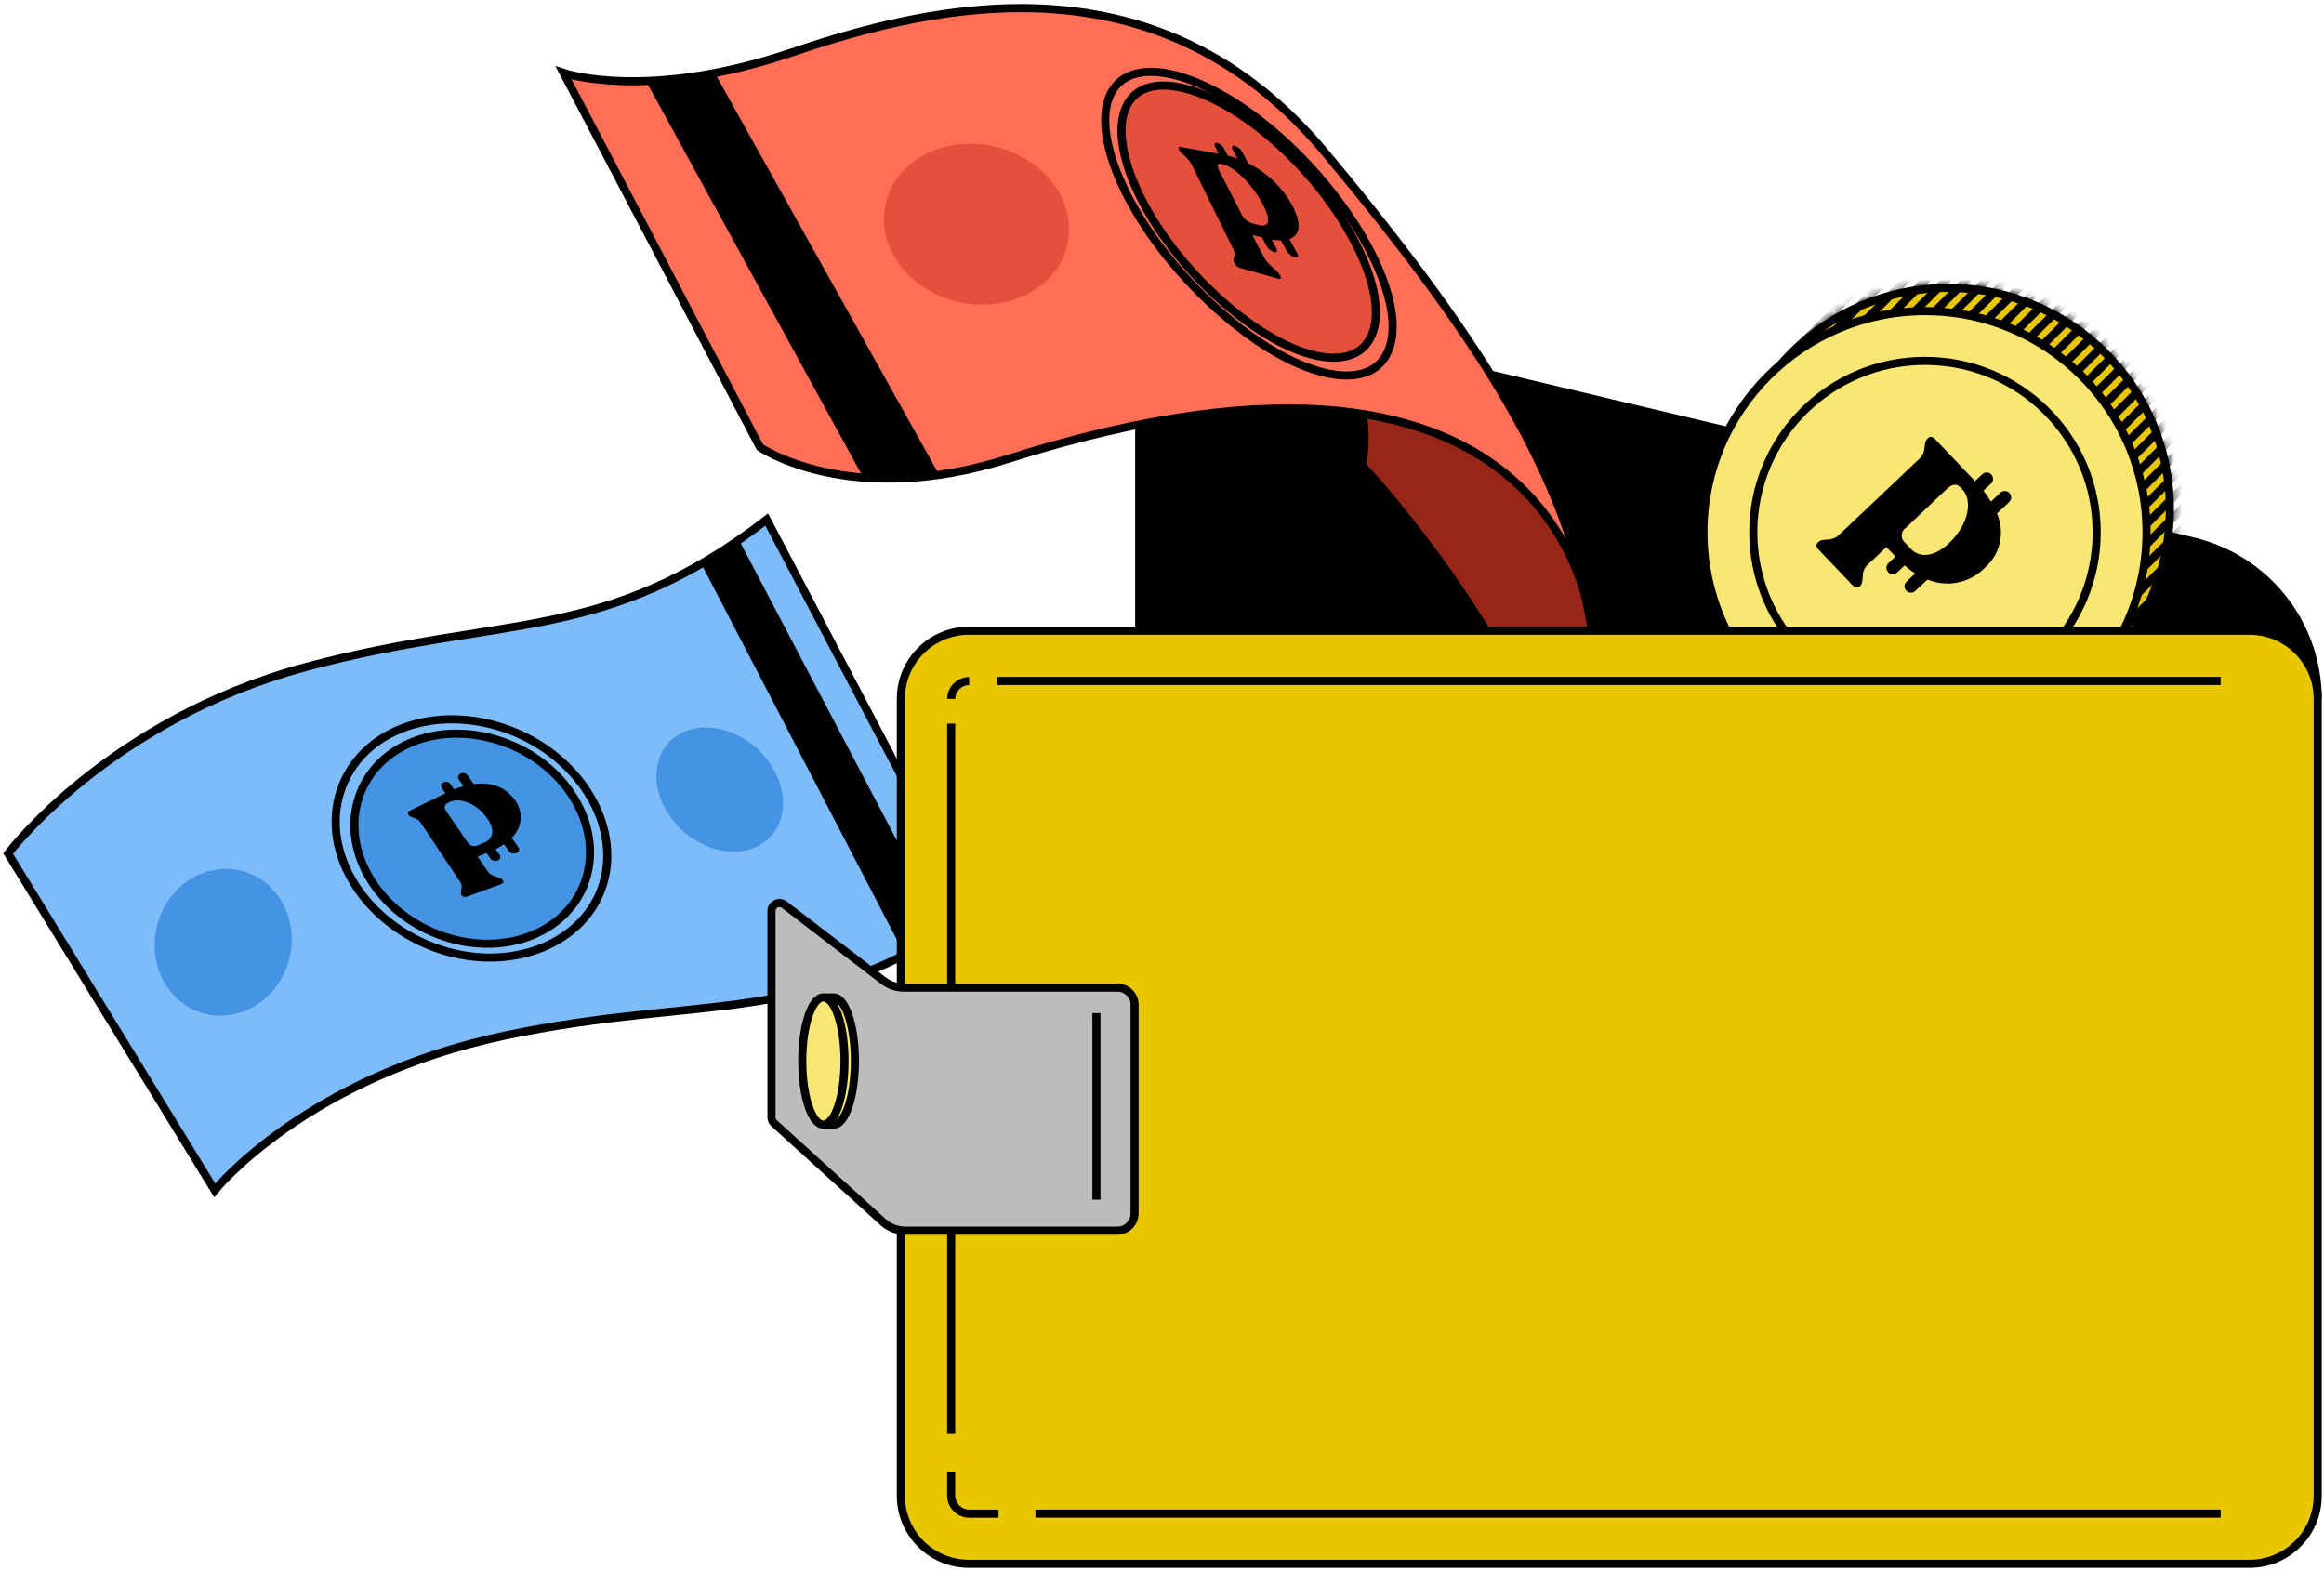
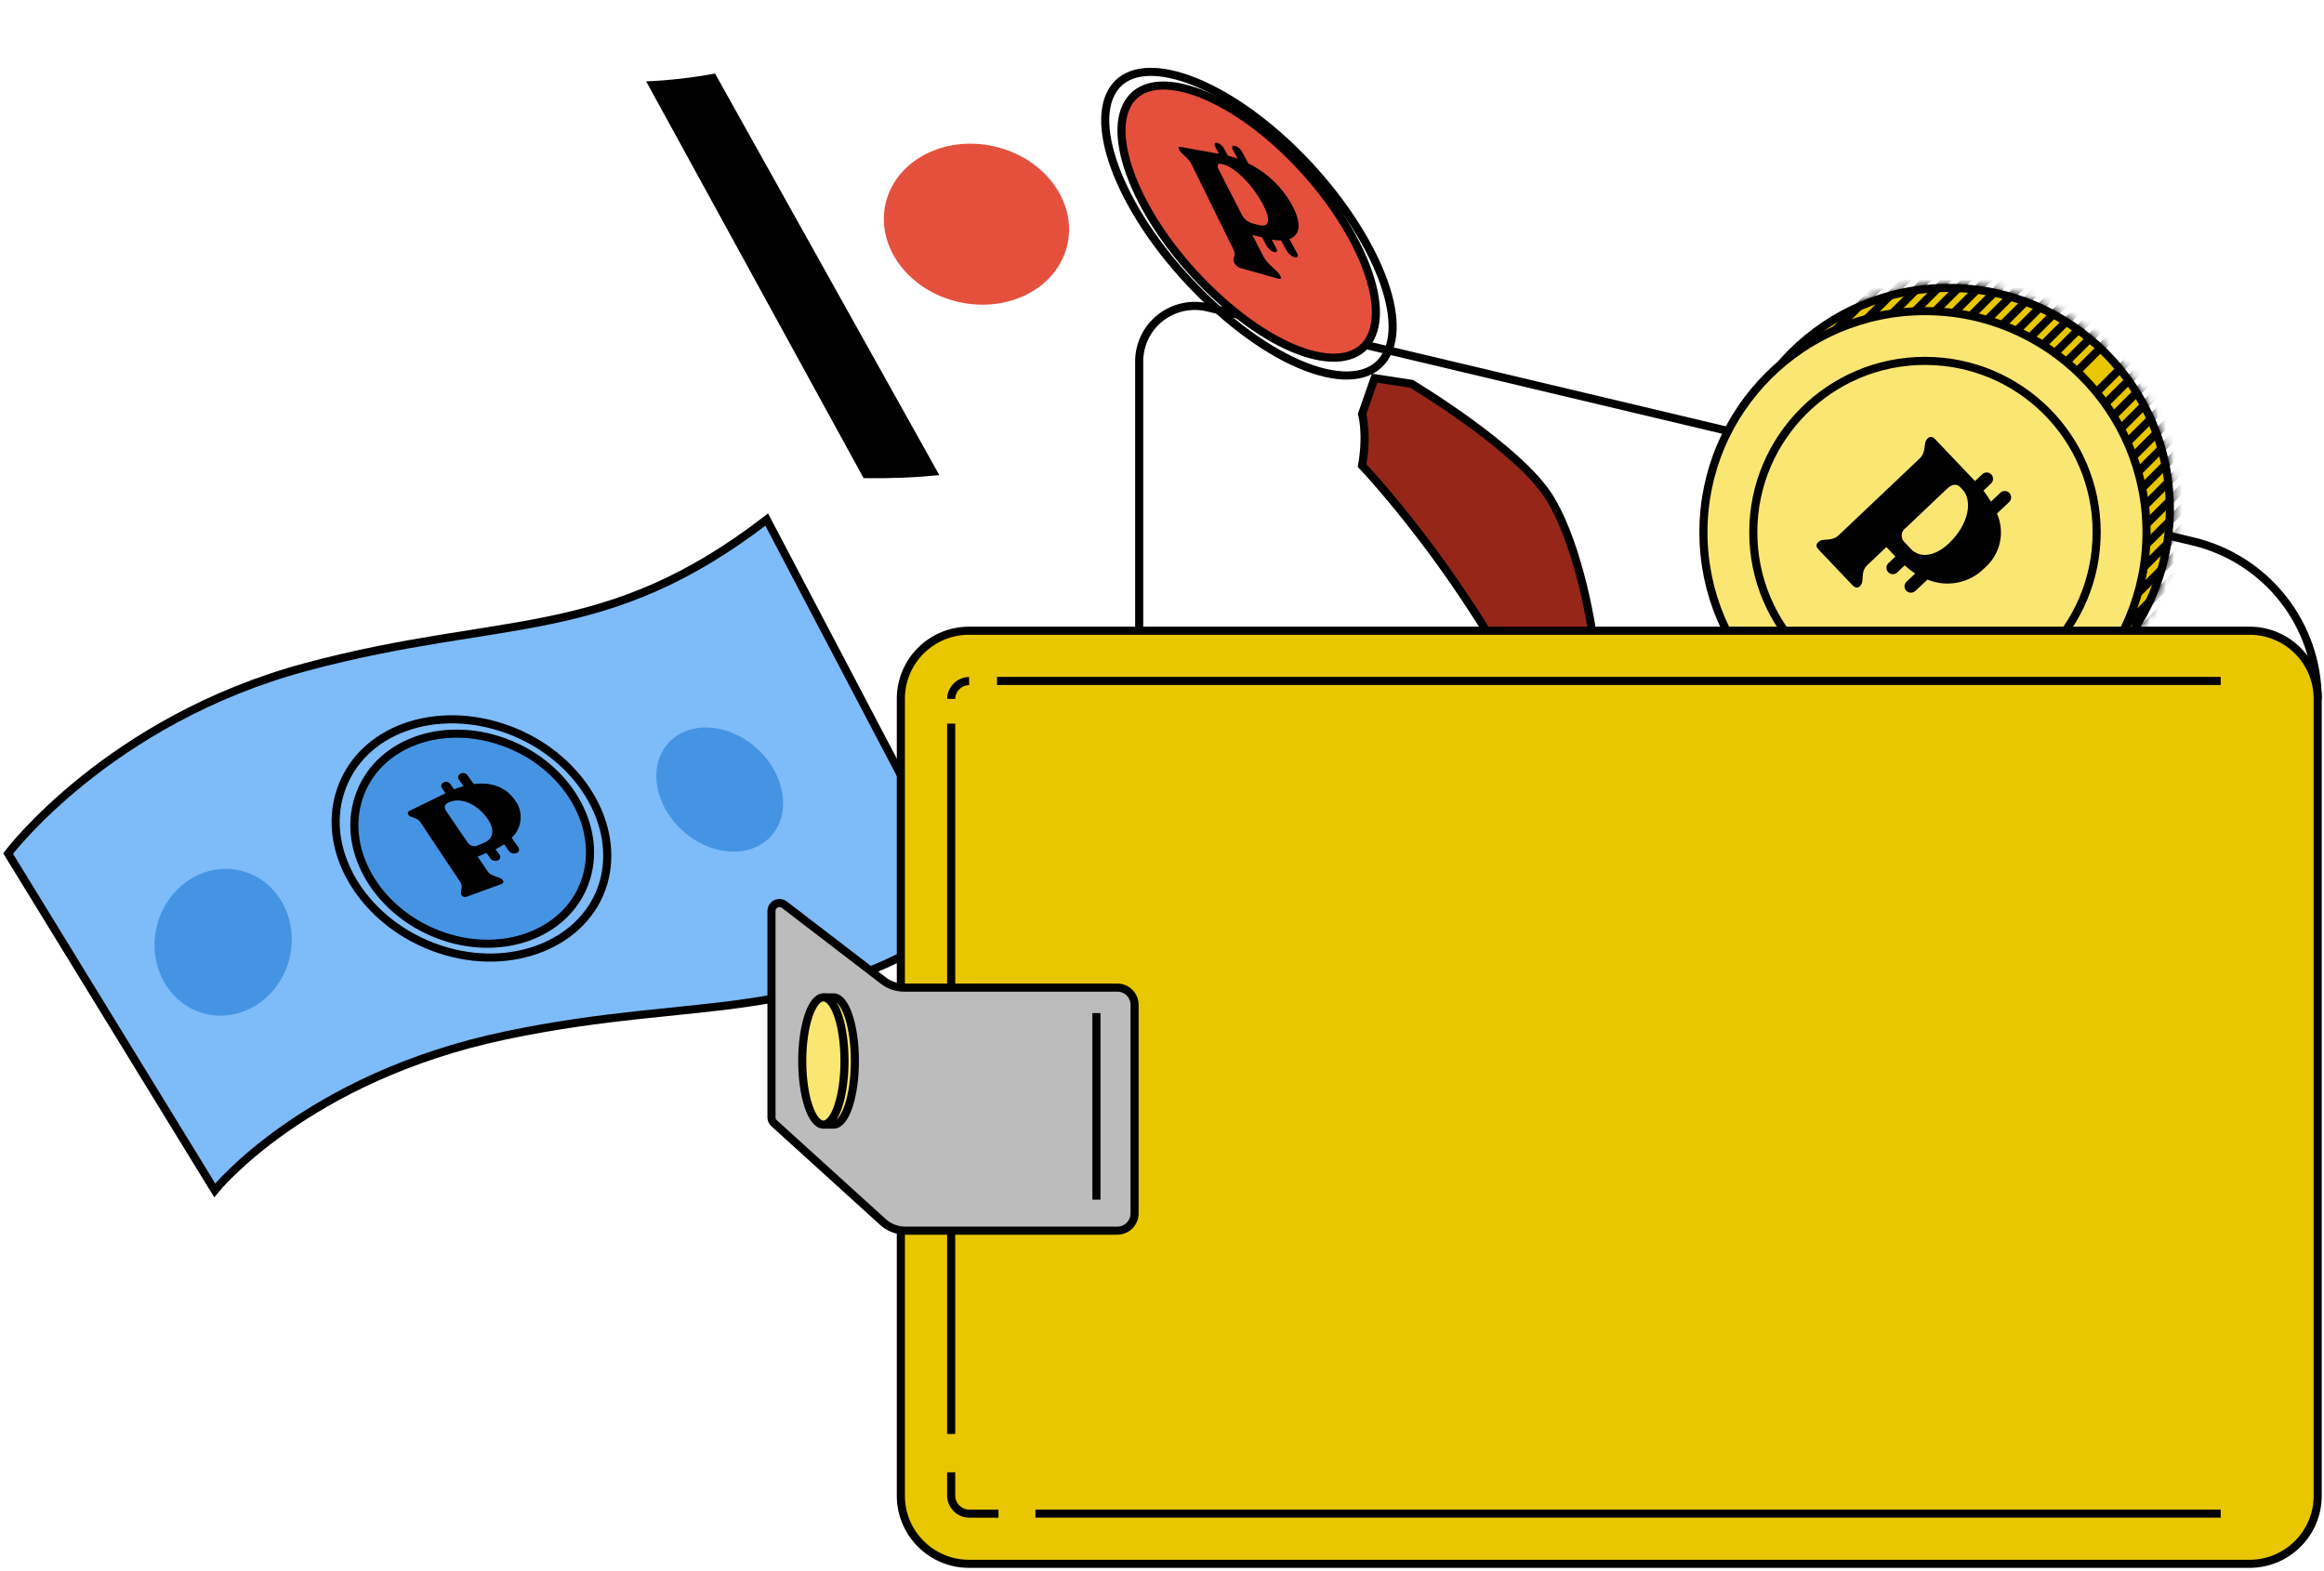
<svg xmlns="http://www.w3.org/2000/svg" width="287" height="194" viewBox="0 0 287 194" fill="none">
  <path d="M1 105.407C1 105.407 13.4 88.912 37.816 82.363C62.233 75.814 74.639 79.585 94.686 64.166L120.244 112.845C99.369 127.117 87.206 122.679 62.455 127.867C37.705 133.055 26.516 147.001 26.516 147.001L1 105.407Z" fill="#7EBBF9" stroke="black" stroke-miterlimit="10" />
  <path d="M54.301 117.234C45.109 114.171 39.542 105.337 42.054 97.698C44.566 90.058 53.883 86.821 62.804 90.12C71.501 93.343 76.679 101.809 74.494 109.122C72.309 116.435 63.291 120.214 54.301 117.234Z" stroke="black" stroke-miterlimit="10" />
  <path d="M72.406 108.407C70.436 114.977 62.601 118.262 54.808 115.651C46.855 112.977 42.095 105.233 44.301 98.51C46.507 91.787 54.599 88.836 62.323 91.683C69.894 94.454 74.361 101.893 72.406 108.407Z" fill="#4594E4" stroke="black" stroke-miterlimit="10" />
  <path d="M63.548 98.754C62.344 97.087 60.521 96.573 58.51 96.83L57.703 95.698C57.605 95.579 57.468 95.499 57.317 95.471C57.165 95.443 57.008 95.469 56.875 95.545C56.809 95.57 56.75 95.609 56.702 95.66C56.653 95.711 56.617 95.772 56.595 95.838C56.573 95.904 56.566 95.975 56.575 96.044C56.583 96.114 56.607 96.181 56.645 96.24L57.243 97.087C56.847 97.195 56.456 97.325 56.074 97.476L55.587 96.781C55.492 96.667 55.361 96.589 55.215 96.56C55.07 96.531 54.919 96.552 54.787 96.622C54.722 96.647 54.663 96.687 54.616 96.738C54.568 96.789 54.533 96.85 54.512 96.917C54.491 96.984 54.486 97.054 54.496 97.123C54.507 97.192 54.532 97.258 54.571 97.316L55.017 97.962L54.878 98.031L50.619 100.115C50.376 100.233 50.292 100.407 50.41 100.58L50.445 100.636C50.71 101.039 51.496 100.9 51.927 101.553L56.833 108.921C57.306 109.616 56.708 110.088 56.993 110.526L57.035 110.588C57.106 110.683 57.21 110.748 57.326 110.774C57.442 110.799 57.563 110.783 57.668 110.727L61.843 109.206C62.121 109.109 62.246 108.921 62.107 108.727L62.065 108.664C61.752 108.213 60.736 108.345 60.235 107.616L58.983 105.789L60.096 105.338L60.569 106.032C60.67 106.159 60.809 106.25 60.966 106.291C61.123 106.332 61.289 106.322 61.439 106.261C61.511 106.245 61.578 106.211 61.633 106.163C61.688 106.114 61.731 106.052 61.755 105.983C61.781 105.914 61.787 105.839 61.776 105.766C61.764 105.694 61.735 105.625 61.69 105.567L61.196 104.872C61.563 104.696 61.917 104.491 62.253 104.261L62.859 105.122C62.966 105.251 63.111 105.343 63.274 105.384C63.436 105.425 63.608 105.414 63.763 105.352C63.834 105.334 63.9 105.3 63.955 105.251C64.01 105.203 64.052 105.142 64.078 105.074C64.104 105.005 64.113 104.932 64.104 104.859C64.096 104.787 64.069 104.717 64.028 104.657L63.186 103.463C63.83 102.868 64.225 102.052 64.292 101.179C64.359 100.306 64.093 99.439 63.548 98.754ZM59.797 104.067L59.101 104.359C58.986 104.427 58.858 104.472 58.724 104.491C58.591 104.509 58.456 104.501 58.326 104.466C58.196 104.431 58.074 104.37 57.969 104.287C57.863 104.204 57.775 104.101 57.71 103.983L55.121 100.198C54.815 99.747 54.864 99.372 55.274 99.171L55.525 99.052C56.659 98.504 58.795 99.052 60.221 101.136C61.015 102.247 61.084 103.546 59.797 104.067Z" fill="black" />
-   <path d="M91.284 66.736L116.8 115.31C116.8 115.31 113.035 117.248 111.699 117.852L86.65 69.709C86.65 69.709 89.336 68.049 91.284 66.736Z" fill="black" />
  <path d="M35.719 118.462C36.976 113.592 34.342 108.704 29.836 107.545C25.329 106.385 20.656 109.394 19.398 114.264C18.141 119.134 20.775 124.022 25.281 125.182C29.788 126.341 34.461 123.333 35.719 118.462Z" fill="#4594E4" />
  <path d="M95.193 103.288C97.752 100.505 97.001 95.66 93.516 92.468C90.03 89.275 85.13 88.944 82.571 91.728C80.012 94.511 80.763 99.356 84.248 102.548C87.734 105.741 92.634 106.072 95.193 103.288Z" fill="#4594E4" />
-   <path d="M286.223 86.309C286.22 81.811 284.699 77.446 281.905 73.918C279.111 70.39 275.207 67.904 270.824 66.862L149.131 37.964C148.123 37.725 147.074 37.716 146.063 37.94C145.052 38.163 144.104 38.612 143.292 39.252C142.479 39.893 141.822 40.709 141.37 41.64C140.919 42.57 140.684 43.59 140.684 44.624V77.961" fill="black" />
  <path d="M286.223 86.309C286.22 81.811 284.699 77.446 281.905 73.918C279.111 70.39 275.207 67.904 270.824 66.862L149.131 37.964C148.123 37.725 147.074 37.716 146.063 37.94C145.052 38.163 144.104 38.612 143.292 39.252C142.479 39.893 141.822 40.709 141.37 41.64C140.919 42.57 140.684 43.59 140.684 44.624V77.961" stroke="black" stroke-miterlimit="10" />
  <path d="M168.21 51.131C168.21 51.131 168.906 53.499 168.21 57.499C168.21 57.499 184.973 74.966 193.998 98.795C193.998 98.795 197.275 90.607 196.642 78.147C196.642 78.147 195.181 67.778 191.444 61.59C187.707 55.402 174.313 47.401 174.313 47.401L169.755 46.706L168.21 51.131Z" fill="#962718" stroke="black" stroke-miterlimit="10" />
-   <path d="M196.642 78.148C196.642 78.148 194.151 34.609 124.464 56.68C104.904 62.876 93.847 55.229 93.847 55.229L69.605 9.016C69.605 9.016 79.931 12.537 97.793 6.474C115.884 0.335 143.119 -5.777 163.653 18.843C184.186 43.464 194.025 60.077 196.642 78.148Z" fill="#FF6F57" stroke="black" stroke-miterlimit="10" />
  <path d="M240.604 90.17C255.715 90.17 267.964 77.943 267.964 62.861C267.964 47.78 255.715 35.553 240.604 35.553C225.494 35.553 213.245 47.78 213.245 62.861C213.245 77.943 225.494 90.17 240.604 90.17Z" fill="#E8C700" stroke="black" stroke-miterlimit="10" />
  <mask id="mask0_236_14" style="mask-type:alpha" maskUnits="userSpaceOnUse" x="212" y="35" width="57" height="56">
    <path d="M240.605 90.17C255.715 90.17 267.965 77.943 267.965 62.861C267.965 47.78 255.715 35.553 240.605 35.553C225.494 35.553 213.245 47.78 213.245 62.861C213.245 77.943 225.494 90.17 240.605 90.17Z" fill="#F4C749" stroke="black" stroke-miterlimit="10" />
  </mask>
  <g mask="url(#mask0_236_14)">
    <path d="M285.534 56.765L233.96 108.242" stroke="black" stroke-miterlimit="10" />
    <path d="M284.281 55.521L232.714 106.998" stroke="black" stroke-miterlimit="10" />
    <path d="M283.037 54.27L231.462 105.748" stroke="black" stroke-miterlimit="10" />
    <path d="M281.791 53.028L230.216 104.505" stroke="black" stroke-miterlimit="10" />
    <path d="M280.539 51.777L228.964 103.255" stroke="black" stroke-miterlimit="10" />
    <path d="M279.293 50.534L227.718 102.012" stroke="black" stroke-miterlimit="10" />
    <path d="M278.04 49.291L226.465 100.762" stroke="black" stroke-miterlimit="10" />
    <path d="M276.795 48.041L225.221 99.518" stroke="black" stroke-miterlimit="10" />
    <path d="M275.542 46.798L223.968 98.275" stroke="black" stroke-miterlimit="10" />
    <path d="M274.296 45.548L222.722 97.025" stroke="black" stroke-miterlimit="10" />
    <path d="M273.044 44.305L221.477 95.782" stroke="black" stroke-miterlimit="10" />
    <path d="M271.798 43.054L220.224 94.532" stroke="black" stroke-miterlimit="10" />
    <path d="M270.554 41.811L218.979 93.288" stroke="black" stroke-miterlimit="10" />
    <path d="M269.301 40.561L217.726 92.038" stroke="black" stroke-miterlimit="10" />
    <path d="M268.055 39.318L216.48 90.795" stroke="black" stroke-miterlimit="10" />
-     <path d="M266.803 38.075L215.228 89.545" stroke="black" stroke-miterlimit="10" />
    <path d="M265.557 36.825L213.982 88.302" stroke="black" stroke-miterlimit="10" />
    <path d="M264.305 35.581L212.731 87.052" stroke="black" stroke-miterlimit="10" />
    <path d="M263.059 34.331L211.484 85.809" stroke="black" stroke-miterlimit="10" />
    <path d="M261.806 33.089L210.239 84.566" stroke="black" stroke-miterlimit="10" />
    <path d="M260.561 31.838L208.987 83.315" stroke="black" stroke-miterlimit="10" />
    <path d="M259.309 30.595L207.741 82.072" stroke="black" stroke-miterlimit="10" />
    <path d="M258.064 29.345L206.489 80.822" stroke="black" stroke-miterlimit="10" />
    <path d="M256.818 28.102L205.243 79.579" stroke="black" stroke-miterlimit="10" />
    <path d="M255.565 26.851L203.99 78.328" stroke="black" stroke-miterlimit="10" />
    <path d="M254.32 25.608L202.745 77.086" stroke="black" stroke-miterlimit="10" />
    <path d="M253.067 24.365L201.492 75.836" stroke="black" stroke-miterlimit="10" />
    <path d="M251.821 23.115L200.246 74.592" stroke="black" stroke-miterlimit="10" />
    <path d="M250.569 21.872L198.995 73.349" stroke="black" stroke-miterlimit="10" />
    <path d="M249.323 20.622L197.749 72.099" stroke="black" stroke-miterlimit="10" />
    <path d="M248.072 19.378L196.504 70.856" stroke="black" stroke-miterlimit="10" />
-     <path d="M246.826 18.128L195.251 69.606" stroke="black" stroke-miterlimit="10" />
  </g>
  <path d="M237.723 93.038C252.834 93.038 265.083 80.812 265.083 65.73C265.083 50.648 252.834 38.422 237.723 38.422C222.613 38.422 210.364 50.648 210.364 65.73C210.364 80.812 222.613 93.038 237.723 93.038Z" fill="#FAE773" stroke="black" stroke-miterlimit="10" />
  <path d="M237.723 86.892C249.433 86.892 258.925 77.418 258.925 65.73C258.925 54.043 249.433 44.568 237.723 44.568C226.014 44.568 216.521 54.043 216.521 65.73C216.521 77.418 226.014 86.892 237.723 86.892Z" fill="#FAE773" stroke="black" stroke-miterlimit="10" />
  <path d="M245.085 70.147C246.029 69.337 246.687 68.245 246.963 67.034C247.238 65.822 247.117 64.554 246.616 63.417L248.133 61.986C248.279 61.837 248.361 61.636 248.361 61.427C248.361 61.218 248.279 61.017 248.133 60.868C247.984 60.72 247.783 60.637 247.573 60.637C247.363 60.637 247.161 60.72 247.013 60.868L245.871 61.951C245.593 61.48 245.283 61.028 244.946 60.597L245.899 59.694C246.046 59.545 246.128 59.344 246.128 59.135C246.128 58.926 246.046 58.725 245.899 58.576C245.751 58.43 245.551 58.348 245.343 58.348C245.134 58.348 244.934 58.43 244.786 58.576L243.895 59.416L243.749 59.25L238.955 54.215C238.663 53.916 238.349 53.867 238.106 54.096L238.029 54.173C237.459 54.708 237.967 55.77 237.055 56.631L227.084 66.084C226.152 66.966 225.143 66.389 224.572 66.924L224.489 67.007C224.252 67.237 224.28 67.549 224.572 67.855L228.803 72.307C229.074 72.584 229.408 72.654 229.652 72.425L229.728 72.348C230.299 71.807 229.673 70.668 230.605 69.785L232.957 67.556L234.07 68.73L233.194 69.563C233.047 69.713 232.965 69.913 232.965 70.122C232.965 70.331 233.047 70.532 233.194 70.681C233.342 70.827 233.542 70.909 233.75 70.909C233.958 70.909 234.158 70.827 234.307 70.681L235.218 69.82C235.622 70.19 236.055 70.527 236.513 70.827L235.427 71.855C235.353 71.928 235.294 72.014 235.254 72.109C235.214 72.205 235.193 72.307 235.193 72.411C235.193 72.514 235.214 72.617 235.254 72.712C235.294 72.808 235.353 72.894 235.427 72.966C235.5 73.04 235.587 73.097 235.682 73.137C235.778 73.177 235.88 73.197 235.984 73.197C236.087 73.197 236.19 73.177 236.285 73.137C236.381 73.097 236.467 73.04 236.54 72.966L238.037 71.577C239.22 72.068 240.524 72.194 241.78 71.939C243.037 71.684 244.187 71.06 245.085 70.147ZM235.97 67.778L235.274 67.028C235.132 66.916 235.019 66.771 234.945 66.607C234.87 66.442 234.836 66.262 234.845 66.082C234.854 65.901 234.905 65.725 234.996 65.569C235.086 65.412 235.212 65.279 235.364 65.181L240.43 60.375C241.036 59.798 241.648 59.68 242.093 60.18L242.364 60.465C243.554 61.722 243.283 64.632 240.632 67.146C239.143 68.535 237.243 69.112 235.97 67.778Z" fill="black" />
  <path d="M277.803 77.891H119.669C115.019 77.891 111.25 81.653 111.25 86.295V184.721C111.25 189.362 115.019 193.125 119.669 193.125H277.803C282.453 193.125 286.222 189.362 286.222 184.721V86.295C286.222 81.653 282.453 77.891 277.803 77.891Z" fill="#E8C700" stroke="black" stroke-miterlimit="10" />
  <path d="M117.464 86.308C117.473 85.726 117.709 85.17 118.122 84.759C118.535 84.348 119.093 84.114 119.677 84.107" stroke="black" stroke-miterlimit="10" />
  <path d="M117.464 177.088V92.941V89.364" stroke="black" stroke-miterlimit="10" />
  <path d="M123.309 186.929H119.677C119.093 186.921 118.535 186.685 118.122 186.273C117.709 185.86 117.473 185.304 117.464 184.721V181.818" stroke="black" stroke-miterlimit="10" />
  <path d="M274.241 186.923H127.867" stroke="black" stroke-miterlimit="10" />
  <path d="M123.128 84.093H126.9H274.241" stroke="black" stroke-miterlimit="10" />
  <path d="M111.807 151.982H137.984C138.548 151.98 139.088 151.755 139.487 151.357C139.886 150.959 140.111 150.419 140.113 149.856V124.083C140.111 123.521 139.886 122.982 139.487 122.585C139.088 122.188 138.547 121.965 137.984 121.965H111.619C110.705 121.961 109.818 121.659 109.093 121.103L96.867 111.728C96.721 111.615 96.547 111.545 96.363 111.526C96.179 111.507 95.994 111.54 95.828 111.621C95.662 111.702 95.522 111.828 95.424 111.984C95.326 112.14 95.275 112.321 95.274 112.505V138.022C95.279 138.154 95.31 138.283 95.367 138.402C95.423 138.522 95.502 138.628 95.601 138.716L109.024 150.898C109.783 151.594 110.776 151.98 111.807 151.982Z" fill="#BCBCBC" stroke="black" stroke-miterlimit="10" />
  <path d="M135.402 125.111V148.155" stroke="black" stroke-miterlimit="10" />
  <path d="M101.682 123.174H102.955C104.403 123.174 105.572 126.695 105.572 131.029C105.572 135.363 104.403 138.884 102.955 138.884H101.682" fill="#FAE773" />
  <path d="M101.682 123.174H102.955C104.403 123.174 105.572 126.695 105.572 131.029C105.572 135.363 104.403 138.884 102.955 138.884H101.682" stroke="black" stroke-miterlimit="10" />
  <path d="M101.682 138.884C103.123 138.884 104.292 135.367 104.292 131.029C104.292 126.691 103.123 123.174 101.682 123.174C100.241 123.174 99.073 126.691 99.073 131.029C99.073 135.367 100.241 138.884 101.682 138.884Z" fill="#FAE773" stroke="black" stroke-miterlimit="10" />
  <path d="M149.381 37.318C139.32 27.872 134.191 15.989 137.476 11.037C140.496 6.488 149.75 9.37 158.469 17.288C167.354 25.358 173.422 36.581 171.689 42.617C169.825 49.187 159.631 46.971 149.381 37.318Z" stroke="black" stroke-miterlimit="10" />
  <path d="M169.616 40.79C167.841 46.659 158.858 44.742 149.854 36.227C141.017 27.893 136.481 17.239 139.361 12.655C142.04 8.398 150.286 10.864 158.072 18.003C165.984 25.261 171.258 35.359 169.616 40.79Z" fill="#E5503C" stroke="black" stroke-miterlimit="10" />
  <path d="M159.478 25.191C158.255 23.023 156.402 21.276 154.162 20.184L153.341 18.663C153.249 18.501 153.125 18.359 152.976 18.245C152.828 18.132 152.659 18.05 152.478 18.003C152.179 17.954 152.067 18.163 152.234 18.475L152.847 19.607C152.438 19.455 152.028 19.323 151.615 19.212L151.128 18.281C150.947 17.966 150.65 17.734 150.3 17.635C150.008 17.586 149.903 17.795 150.063 18.1L150.509 18.962H150.356L145.833 18.149C145.575 18.1 145.478 18.204 145.589 18.434L145.631 18.51C145.888 19.045 146.723 19.427 147.155 20.302L152.262 30.678C152.777 31.727 152.102 31.775 152.415 32.421L152.457 32.511C152.528 32.65 152.626 32.773 152.746 32.873C152.865 32.974 153.004 33.049 153.153 33.095L157.836 34.414C158.142 34.505 158.281 34.414 158.128 34.102L158.072 34.005C157.725 33.31 156.597 32.775 156.04 31.685L154.649 29.011L155.86 29.317L156.382 30.317C156.592 30.694 156.93 30.984 157.335 31.136C157.676 31.22 157.794 30.997 157.599 30.629L157.049 29.587C157.425 29.66 157.808 29.695 158.191 29.692L158.887 30.956C159.109 31.342 159.461 31.638 159.881 31.789H159.916C160.264 31.879 160.389 31.643 160.181 31.268L159.234 29.525C160.626 29.025 160.772 27.49 159.478 25.191ZM155.532 27.81L154.76 27.622C154.431 27.536 154.126 27.376 153.868 27.155C153.61 26.933 153.406 26.656 153.271 26.344L150.571 21.08C150.258 20.476 150.314 20.156 150.752 20.239L151.017 20.295C152.214 20.517 154.454 22.427 155.971 25.254C156.834 26.851 156.924 28.143 155.532 27.81Z" fill="black" />
  <path d="M79.799 10.05L106.651 59.048C109.773 59.105 112.895 58.982 116.003 58.68L88.302 9.078C85.495 9.603 82.653 9.928 79.799 10.05Z" fill="black" />
  <path d="M131.818 30.194C133.008 24.883 128.945 19.454 122.742 18.069C116.539 16.684 110.546 19.867 109.355 25.178C108.165 30.49 112.228 35.919 118.431 37.304C124.634 38.689 130.627 35.506 131.818 30.194Z" fill="#E5503C" />
</svg>